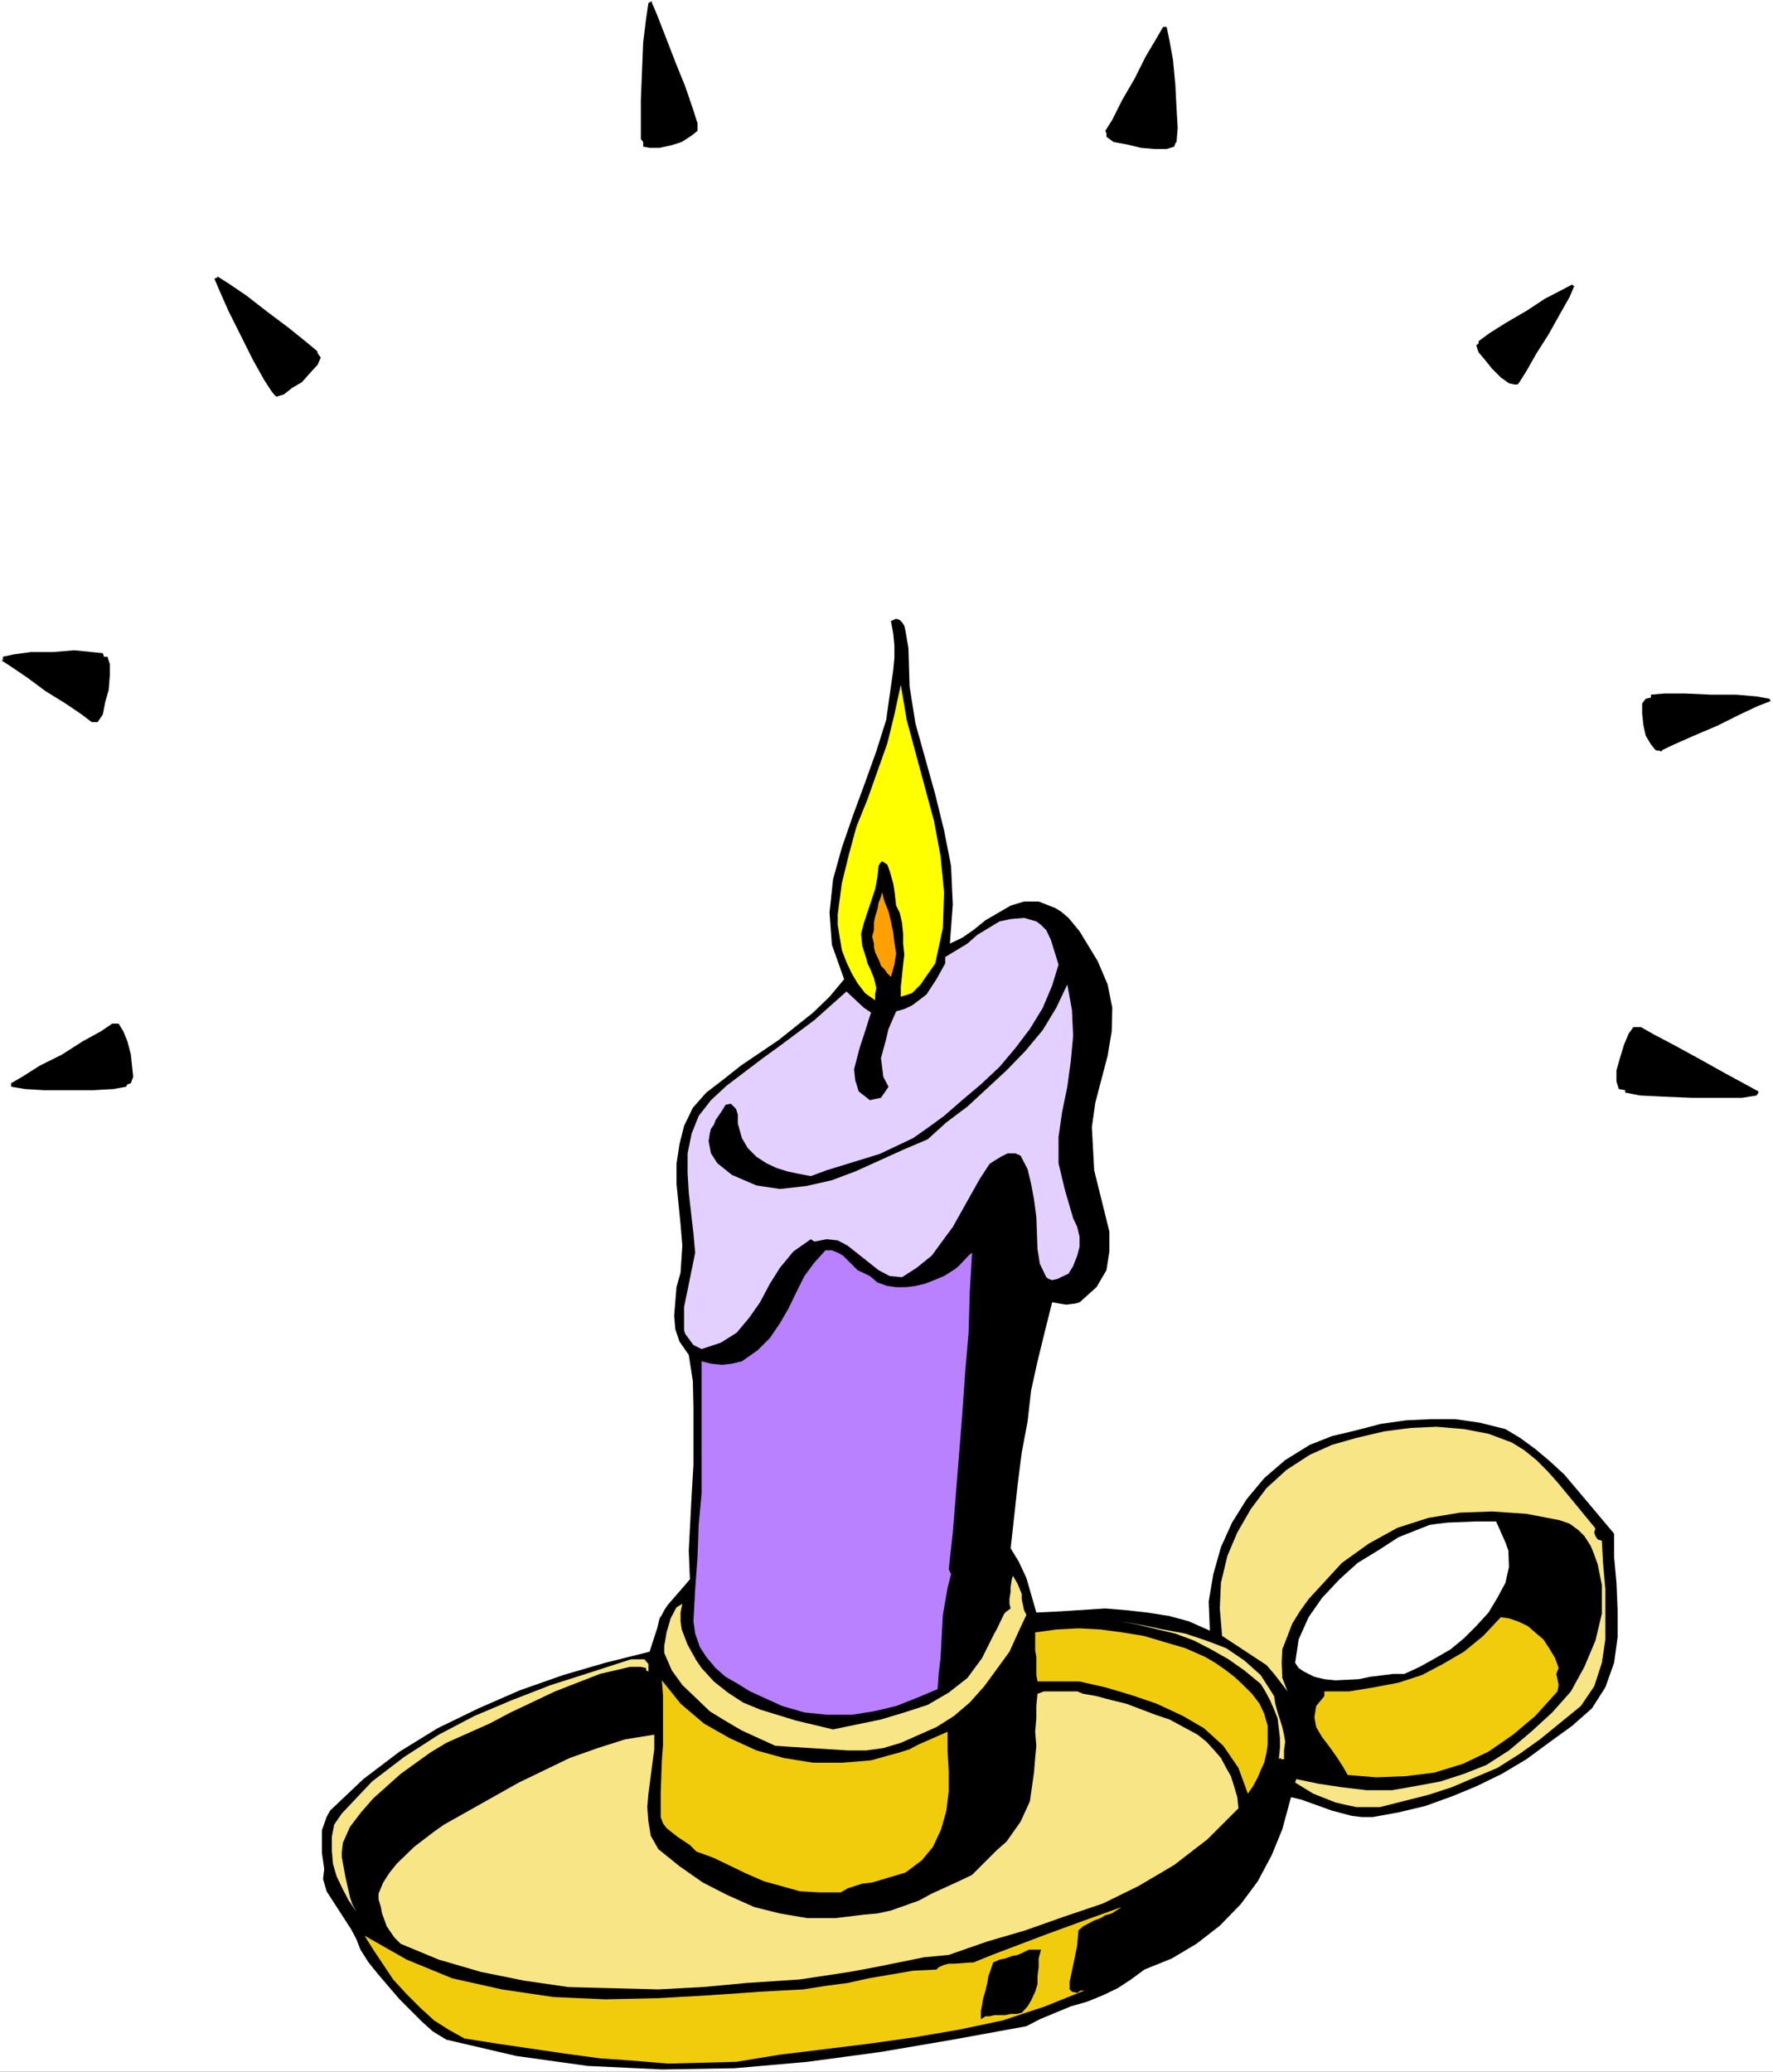
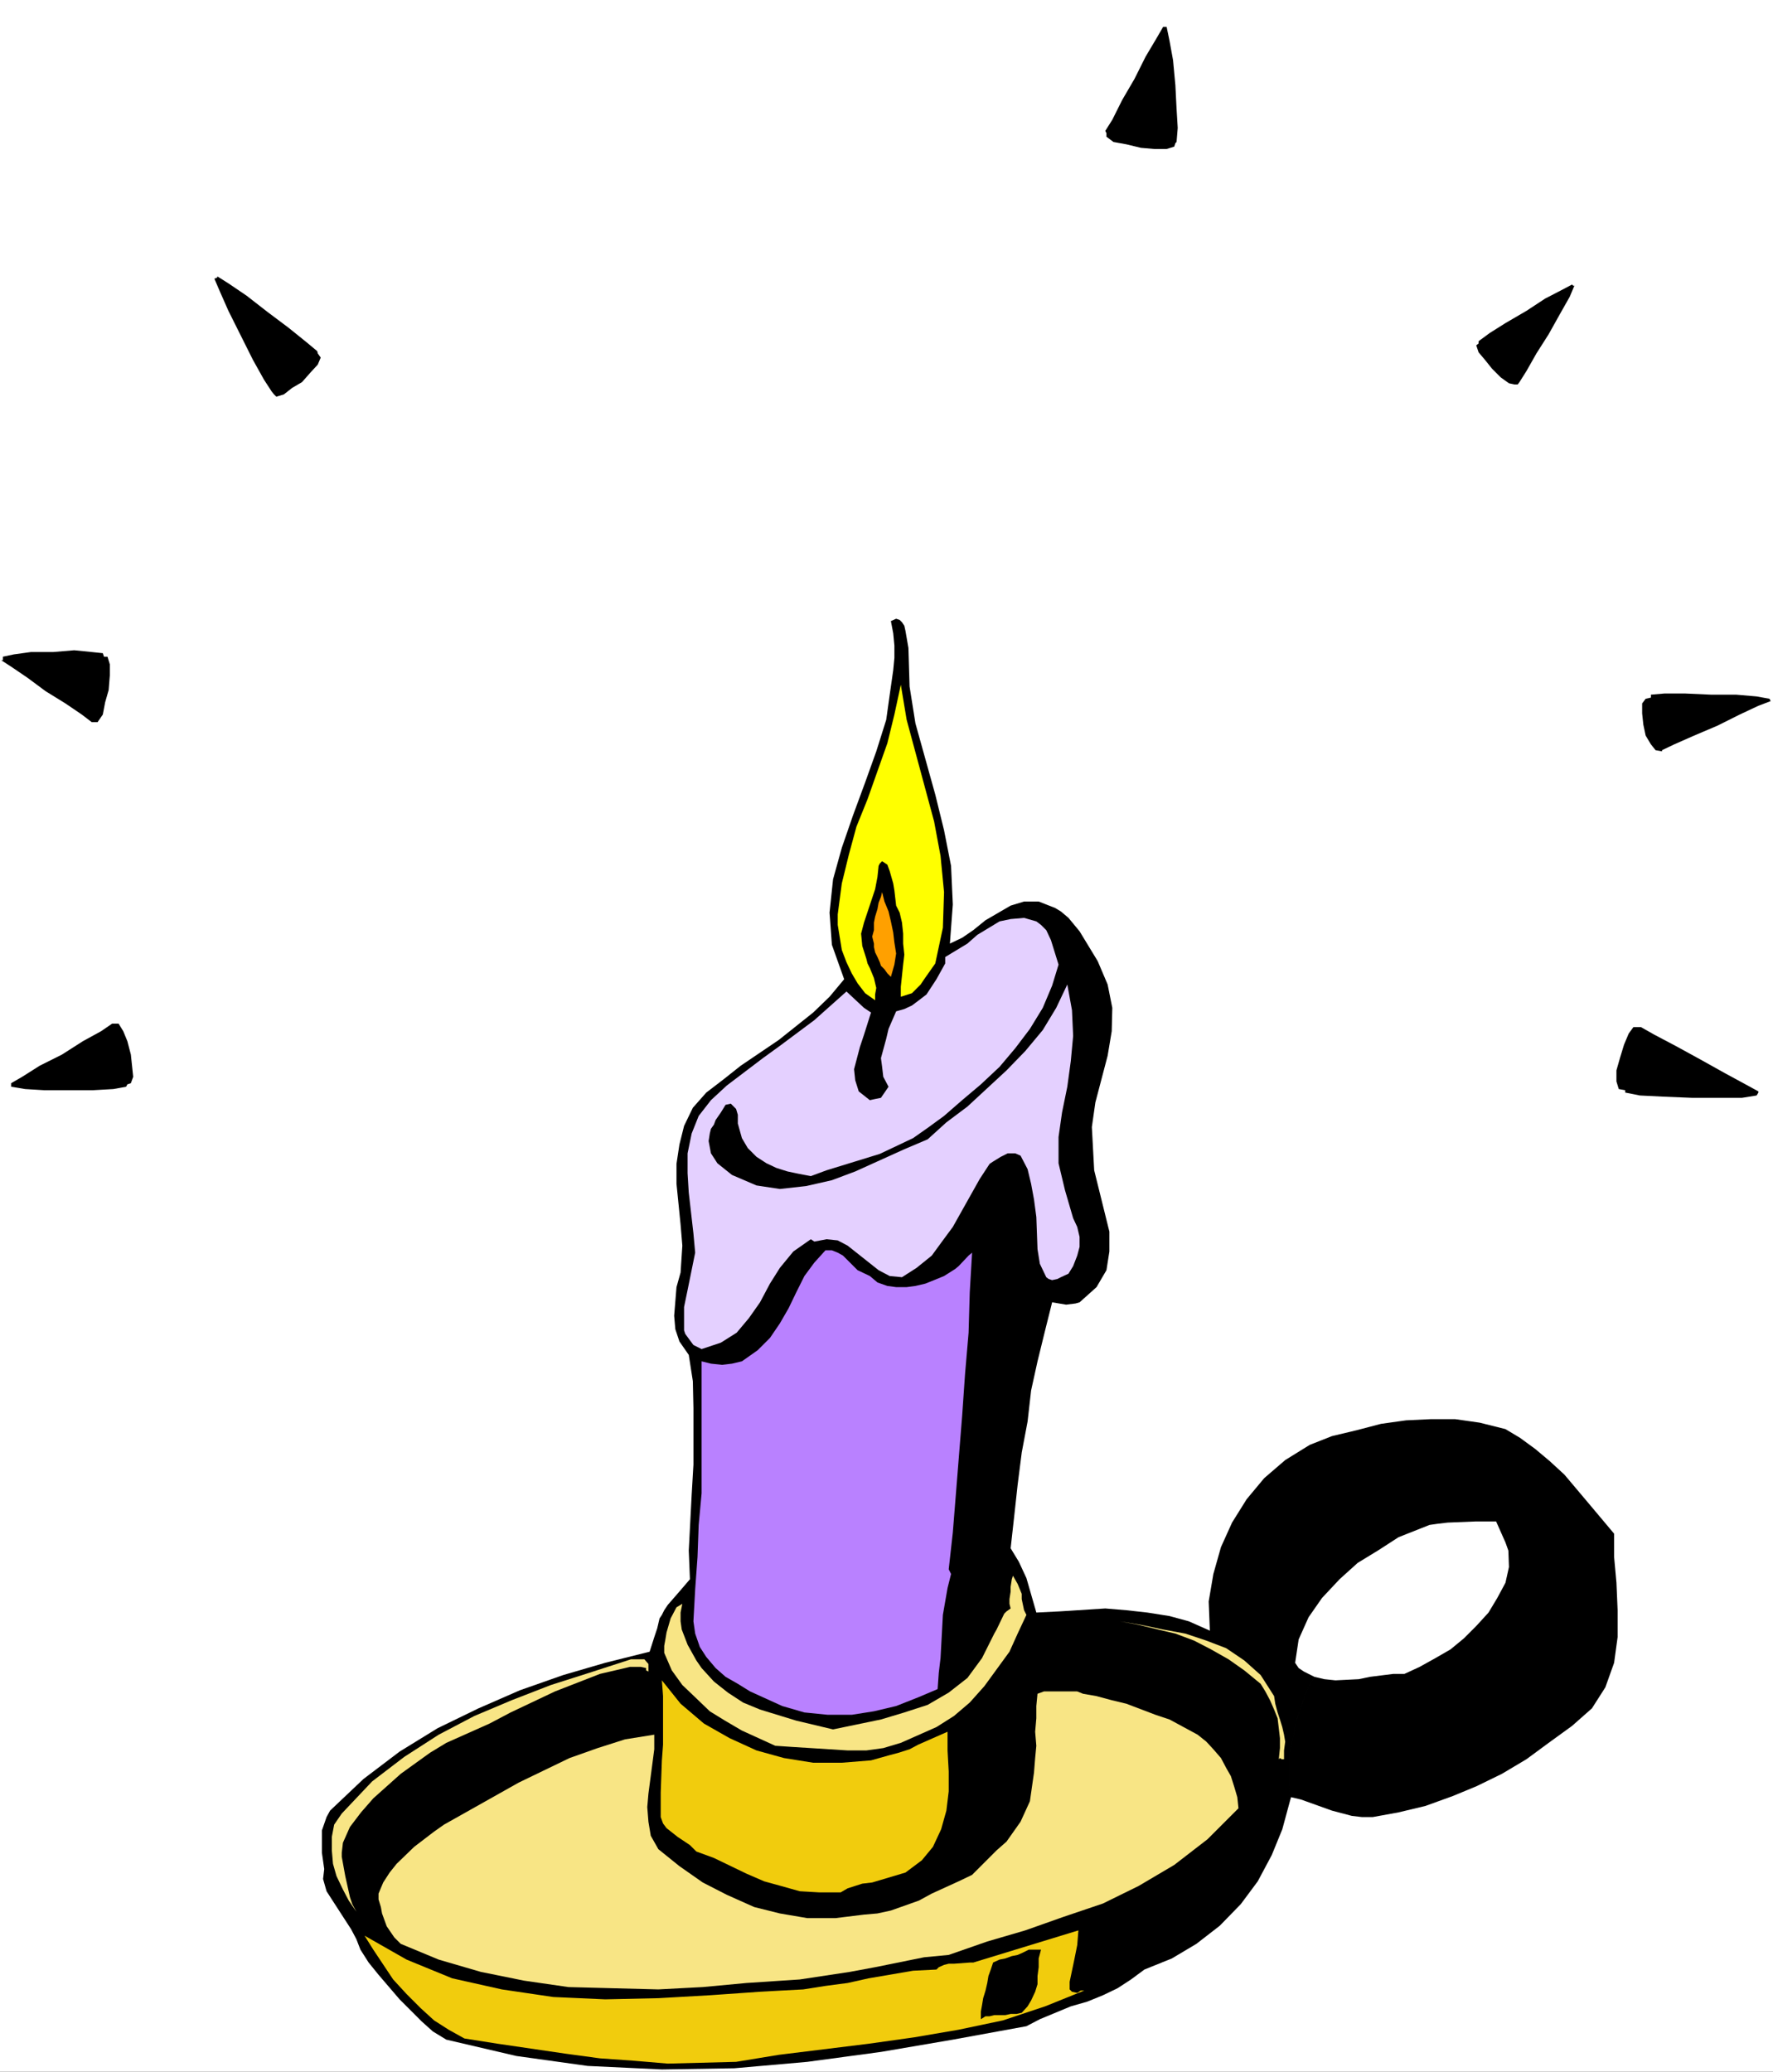
<svg xmlns="http://www.w3.org/2000/svg" xmlns:ns1="http://sodipodi.sourceforge.net/DTD/sodipodi-0.dtd" xmlns:ns2="http://www.inkscape.org/namespaces/inkscape" version="1.0" width="129.766mm" height="151.603mm" id="svg24" ns1:docname="Candle 52.wmf">
  <rect width="100%" height="100%" fill="#333333" stroke="none" />
  <ns1:namedview id="namedview24" pagecolor="#ffffff" bordercolor="#000000" borderopacity="0.25" ns2:showpageshadow="2" ns2:pageopacity="0.0" ns2:pagecheckerboard="0" ns2:deskcolor="#d1d1d1" ns2:document-units="mm" />
  <defs id="defs1">
    <pattern id="WMFhbasepattern" patternUnits="userSpaceOnUse" width="6" height="6" x="0" y="0" />
  </defs>
  <path style="fill:#ffffff;fill-opacity:1;fill-rule:evenodd;stroke:none" d="M 0,572.987 H 490.455 V 0 H 0 Z" id="path1" />
  <path style="fill:#000000;fill-opacity:1;fill-rule:evenodd;stroke:none" d="m 446.5,424.165 -6.787,-8.079 -6.949,-8.241 -4.04,-3.716 -4.04,-3.393 -4.202,-3.07 -4.04,-2.424 -7.11,-1.777 -6.787,-0.97 h -6.787 l -6.787,0.323 -6.949,0.97 -6.787,1.777 -6.787,1.616 -6.141,2.424 -6.787,4.201 -5.818,5.009 -4.848,5.817 -4.04,6.463 -3.07,6.787 -2.101,7.433 -1.293,7.595 0.323,8.079 -5.818,-2.585 -5.333,-1.454 -6.141,-0.97 -5.818,-0.646 -5.818,-0.485 -12.605,0.808 -6.464,0.323 -2.747,-9.534 -2.101,-4.524 -2.262,-3.716 0.97,-8.726 0.97,-8.887 1.131,-8.887 1.616,-8.564 0.97,-8.564 1.778,-8.079 2.101,-8.564 1.939,-7.756 3.878,0.646 2.586,-0.323 1.131,-0.323 4.686,-4.201 2.747,-4.686 0.808,-5.171 v -5.494 l -4.202,-16.967 -0.646,-11.957 0.97,-6.787 3.394,-12.927 1.131,-6.787 0.162,-6.463 -1.293,-6.463 -2.747,-6.463 -5.01,-8.241 -3.07,-3.716 -2.101,-1.777 -1.616,-0.97 -4.525,-1.777 h -4.04 l -3.717,1.131 -6.949,4.04 -3.394,2.747 -3.07,2.101 -3.394,1.616 0.808,-10.826 -0.485,-10.665 -1.939,-9.857 -2.424,-9.857 -2.747,-9.857 -2.747,-9.857 -1.616,-10.18 -0.323,-10.665 -0.808,-4.686 -0.323,-1.454 -0.646,-0.97 -0.646,-0.646 -0.97,-0.323 -1.454,0.646 0.646,3.393 0.323,3.393 v 3.393 l -0.323,3.393 -0.97,6.787 -0.97,6.948 -2.747,8.726 -3.07,8.564 -3.394,9.21 -3.07,8.887 -2.424,8.726 -0.97,9.21 0.646,8.887 3.394,9.534 -4.04,4.848 -4.525,4.363 -9.534,7.595 -10.504,7.11 -4.686,3.716 -4.848,3.716 -3.717,4.201 -2.424,5.009 -1.293,5.171 -0.808,5.332 v 5.494 l 1.131,11.311 0.485,5.817 -0.485,7.433 -1.131,4.04 -0.646,7.918 0.323,3.716 1.131,3.393 2.586,3.716 1.131,7.271 0.162,7.433 v 15.674 l -0.485,8.241 -0.808,15.512 0.323,7.918 -2.909,3.393 -3.232,3.716 -0.97,1.454 -0.646,1.293 -0.646,0.97 -0.646,2.747 -0.485,1.454 -0.323,0.97 -1.293,4.04 -12.282,3.07 -11.635,3.393 -11.958,4.201 -11.474,5.009 -11.312,5.494 -10.504,6.463 -10.019,7.595 -9.211,8.726 -0.97,1.777 -1.293,3.716 v 6.14 l 0.646,4.524 -0.323,2.747 0.97,3.393 1.454,2.262 5.333,8.241 1.454,2.747 1.131,2.909 2.262,3.555 2.747,3.393 5.818,6.787 6.141,6.14 3.07,2.747 3.717,2.262 19.392,4.524 19.715,2.747 20.523,0.97 20.038,-0.323 20.2,-1.777 20.362,-2.747 19.877,-3.393 20.362,-3.716 3.717,-1.939 8.565,-3.555 4.525,-1.293 4.363,-1.777 4.04,-1.939 3.717,-2.424 3.717,-2.747 7.595,-3.07 6.787,-4.04 6.464,-5.009 5.818,-5.979 4.686,-6.302 3.878,-7.271 2.909,-7.11 2.101,-7.756 -0.323,-4.524 v -4.363 l 0.323,-4.524 1.778,-8.887 2.747,-8.079 2.262,-4.04 -2.909,-1.454 -1.454,-0.97 -0.97,-1.454 0.97,-6.463 2.747,-6.14 3.717,-5.332 4.848,-5.171 5.01,-4.524 5.818,-3.555 5.494,-3.555 8.565,-3.393 2.262,-0.323 2.747,-0.323 7.918,-0.323 h 5.494 l 2.586,5.817 0.808,2.262 0.162,4.524 -0.97,4.363 -2.262,4.201 -2.424,4.04 -3.394,3.716 -3.394,3.393 -3.717,3.07 -4.202,2.424 -4.363,2.424 -4.202,1.939 h -3.07 l -6.464,0.808 -3.07,0.646 -6.464,0.323 -3.07,-0.323 -2.747,-0.646 -2.262,4.04 -2.747,8.079 -1.778,8.887 -0.323,4.524 v 4.363 l 0.323,4.524 0.323,-1.131 2.747,0.646 8.565,3.07 5.494,1.454 2.747,0.323 h 3.07 l 7.11,-1.293 7.434,-1.777 7.595,-2.747 6.626,-2.747 6.949,-3.393 6.787,-4.04 6.141,-4.524 6.464,-4.686 5.494,-4.848 3.717,-5.817 2.424,-6.787 0.97,-7.11 v -7.433 l -0.323,-7.595 -0.646,-7.11 z" id="path2" />
  <path style="fill:#ffff00;fill-opacity:1;fill-rule:evenodd;stroke:none" d="m 258.721,266.457 -3.07,4.363 -0.97,1.454 -2.424,2.424 -3.07,0.97 v -2.747 l 0.323,-3.07 0.323,-3.07 0.323,-2.747 -0.323,-3.07 v -2.747 l -0.323,-3.07 -0.646,-2.747 -0.97,-1.939 -0.485,-4.201 -0.323,-1.939 -0.97,-3.393 -0.646,-1.777 -1.454,-0.97 -0.646,0.646 -0.323,0.646 -0.323,3.07 -0.646,3.393 -3.07,9.21 -0.808,3.07 0.323,3.393 1.131,3.555 0.323,1.293 0.646,1.293 1.131,2.747 0.646,2.747 -0.323,1.777 v 1.616 l -2.747,-1.939 -2.101,-2.747 -1.616,-2.747 -1.454,-3.07 -1.293,-3.393 -1.131,-6.948 v -2.909 l 1.131,-8.564 1.939,-7.918 2.101,-7.756 3.07,-7.595 5.494,-15.512 1.939,-7.918 1.778,-8.241 1.616,9.695 7.595,28.116 1.778,9.534 0.97,10.018 -0.323,9.857 z" id="path3" />
  <path style="fill:#ffa000;fill-opacity:1;fill-rule:evenodd;stroke:none" d="m 246.44,270.173 -0.97,-0.97 -0.808,-1.131 -0.97,-0.97 -0.323,-0.97 -0.646,-1.454 -0.646,-1.293 -0.323,-1.454 v -0.97 l -0.485,-1.939 0.485,-1.777 v -2.101 l 0.323,-1.616 0.646,-2.101 0.323,-1.777 0.646,-1.616 0.323,-1.293 0.646,2.585 1.131,2.747 0.646,2.747 0.646,3.07 0.323,2.747 0.485,3.07 -0.485,3.07 z" id="path4" />
  <path style="fill:#e4d0ff;fill-opacity:1;fill-rule:evenodd;stroke:none" d="m 292.819,266.78 -1.778,5.817 -2.586,6.14 -3.555,5.817 -4.04,5.332 -4.363,5.171 -5.171,4.848 -5.171,4.363 -5.01,4.363 -4.202,3.07 -4.363,3.07 -9.211,4.363 -14.706,4.524 -4.363,1.616 -3.394,-0.646 -3.07,-0.646 -3.07,-0.97 -2.747,-1.293 -2.747,-1.777 -2.424,-2.424 -1.616,-2.747 -1.131,-4.04 v -2.424 l -0.485,-1.616 -1.454,-1.454 -1.454,0.323 -1.293,2.101 -1.454,2.101 -0.485,1.293 -0.808,1.131 -0.323,1.293 -0.323,2.101 0.646,3.393 1.778,2.747 4.04,3.232 6.787,2.909 6.464,0.97 7.272,-0.808 7.11,-1.616 6.464,-2.424 6.787,-3.07 6.787,-3.07 6.464,-2.747 5.171,-4.686 5.818,-4.363 10.827,-10.018 5.171,-5.332 4.848,-5.817 3.717,-6.14 3.07,-6.463 1.293,7.11 0.323,7.11 -0.646,6.948 -0.97,7.11 -1.454,7.11 -0.97,6.787 v 7.271 l 1.778,7.433 2.262,7.756 1.131,2.424 0.646,2.747 v 2.747 l -0.646,2.424 -1.131,2.909 -1.293,2.101 -2.101,0.97 -0.97,0.485 -1.454,0.323 -0.97,-0.323 -0.646,-0.485 -1.778,-3.716 -0.646,-4.04 -0.323,-8.887 -0.646,-4.848 -0.808,-4.363 -0.97,-4.04 -1.939,-3.716 -1.454,-0.646 h -0.97 -1.131 l -1.939,0.97 -2.101,1.293 -0.97,0.646 -2.747,4.201 -7.434,13.25 -2.747,3.716 -3.07,4.201 -4.202,3.393 -4.04,2.585 -3.394,-0.323 -3.07,-1.616 -8.565,-6.787 -2.747,-1.454 -3.07,-0.323 -3.394,0.646 -0.97,-0.646 -4.848,3.393 -3.717,4.524 -2.747,4.363 -2.747,5.171 -3.07,4.363 -3.394,4.04 -4.363,2.747 -5.333,1.777 -2.262,-1.131 -0.485,-0.646 -1.778,-2.424 -0.323,-0.97 v -3.716 -2.747 l 0.97,-4.686 2.101,-10.342 -0.485,-5.332 -1.293,-11.311 -0.323,-5.332 v -5.494 l 1.131,-5.494 1.939,-4.848 3.394,-4.363 4.363,-4.04 10.019,-7.595 4.686,-3.393 9.534,-7.11 8.888,-7.918 4.848,4.524 1.939,1.293 -1.939,6.14 -1.131,3.393 -1.616,6.14 0.323,3.07 0.97,3.07 3.07,2.424 1.454,-0.323 1.616,-0.323 2.101,-3.07 -1.454,-2.747 -0.323,-2.747 -0.323,-2.424 1.454,-5.332 0.646,-2.747 2.101,-4.848 2.262,-0.646 2.101,-0.97 1.939,-1.454 2.101,-1.616 2.747,-4.201 2.424,-4.363 v -1.777 l 6.141,-3.716 2.747,-2.424 6.141,-3.716 3.07,-0.646 3.717,-0.323 3.394,0.97 1.293,0.97 1.454,1.454 1.293,2.747 z" id="path5" />
  <path style="fill:#b981ff;fill-opacity:1;fill-rule:evenodd;stroke:none" d="m 240.622,352.906 2.101,1.777 2.747,0.97 2.424,0.323 h 2.909 l 2.424,-0.323 2.747,-0.646 2.424,-0.97 2.747,-1.131 3.07,-1.939 0.97,-0.808 2.747,-2.909 0.97,-0.808 -0.646,10.988 -0.323,11.149 -0.97,11.311 -0.808,11.634 -2.586,32.317 -1.131,10.18 0.646,1.293 -0.97,3.878 -1.293,7.433 -0.646,11.957 -0.485,4.04 -0.323,4.524 -5.333,2.262 -6.141,2.424 -6.141,1.454 -6.141,0.97 h -6.626 l -6.464,-0.646 -6.141,-1.777 -8.888,-4.04 -3.394,-2.101 -3.394,-1.939 -2.747,-2.424 -2.586,-3.07 -1.778,-2.747 -1.293,-3.716 -0.485,-3.393 0.485,-8.887 0.646,-8.887 0.323,-8.887 0.808,-8.726 v -9.21 -8.887 -18.421 l 2.586,0.646 3.07,0.323 2.747,-0.323 2.747,-0.646 4.363,-3.07 3.394,-3.393 2.747,-4.04 2.424,-4.201 2.101,-4.363 2.262,-4.524 2.747,-3.716 3.07,-3.393 h 1.778 l 1.616,0.646 1.454,0.808 4.04,4.04 z" id="path6" />
  <path style="fill:#f8e585;fill-opacity:1;fill-rule:evenodd;stroke:none" d="m 283.931,446.626 -2.424,5.171 -2.262,5.009 -6.949,9.534 -4.04,4.524 -4.363,3.716 -4.848,3.07 -9.858,4.363 -4.848,1.454 -4.686,0.646 h -5.171 l -10.181,-0.646 -5.171,-0.323 -4.686,-0.323 -9.211,-4.201 -4.686,-2.747 -4.202,-2.585 -4.04,-3.878 -3.555,-3.393 -2.909,-4.04 -2.101,-4.848 v -1.939 l 0.323,-1.777 0.323,-1.939 1.131,-3.878 1.616,-3.07 1.616,-0.97 -0.485,2.424 v 2.424 l 0.323,2.262 1.616,4.201 2.424,4.363 1.454,2.101 3.394,3.716 3.878,3.07 4.202,2.747 4.686,1.939 10.019,3.07 10.181,2.424 13.251,-2.747 6.464,-1.939 6.464,-2.101 5.818,-3.393 5.171,-4.04 4.04,-5.494 3.394,-6.787 0.646,-1.131 2.101,-4.363 0.646,-0.646 1.131,-0.808 -0.323,-1.293 v -1.293 l 0.323,-2.101 v -1.293 l 0.323,-2.101 0.323,-0.97 1.293,2.262 1.131,2.747 v 1.454 l 0.646,3.07 z" id="path7" />
  <path style="fill:#f8e585;fill-opacity:1;fill-rule:evenodd;stroke:none" d="m 352.449,469.087 0.323,2.101 0.646,2.424 0.646,1.939 0.646,2.101 0.485,2.101 0.323,1.939 -0.323,2.424 v 2.424 h -0.485 -0.162 l -0.485,-0.323 -0.323,0.323 0.323,-3.07 v -2.747 l -0.323,-2.747 -0.323,-2.747 -0.97,-2.424 -1.131,-2.585 -1.293,-2.424 -1.293,-2.101 -4.525,-3.716 -4.363,-3.07 -4.848,-2.747 -4.686,-2.424 -5.171,-1.939 -4.848,-1.131 -5.333,-1.293 -5.171,-0.97 5.818,0.97 6.141,1.293 6.141,1.131 5.818,1.939 5.494,2.101 5.01,3.393 4.525,4.04 z" id="path8" />
-   <path style="fill:#f1cc0d;fill-opacity:1;fill-rule:evenodd;stroke:none" d="m 350.672,477.328 v 2.424 2.747 l -0.323,2.262 -0.646,2.747 -0.97,2.101 -0.808,1.939 -1.293,2.424 -1.454,2.101 -2.586,-7.11 -4.202,-6.14 -5.333,-4.848 -5.818,-3.393 -7.272,-3.393 -7.11,-2.424 -7.11,-2.101 -7.11,-1.616 h -1.454 -1.293 -1.293 -1.454 -1.778 -1.293 -1.293 -1.778 l -0.323,-1.777 v -1.293 -2.101 -1.616 l -0.323,-1.777 v -1.616 -2.101 -1.293 l 5.818,-0.808 6.141,-0.323 6.141,0.323 5.979,0.808 5.979,0.97 5.979,1.777 5.494,1.616 5.494,2.424 2.747,1.616 2.586,1.777 2.747,2.101 2.424,2.262 2.424,2.424 2.101,2.747 1.293,2.747 z" id="path9" />
  <path style="fill:#f8e585;fill-opacity:1;fill-rule:evenodd;stroke:none" d="m 179.376,461.33 v 0.646 0.323 l -0.646,-0.323 v -0.646 l -1.454,-0.323 h -3.07 l -1.293,0.323 -6.949,1.616 -12.443,4.848 -12.282,5.817 -5.818,3.07 -11.958,5.332 -4.525,2.747 -8.08,5.817 -7.595,6.787 -3.394,3.878 -3.07,4.04 -1.939,4.363 -0.323,2.747 v 1.131 l 0.97,5.332 1.293,5.817 0.646,1.939 1.131,2.101 -2.101,-3.07 -1.616,-3.07 -1.778,-3.716 -0.97,-3.393 -0.323,-3.716 v -3.716 l 0.646,-3.393 2.101,-3.07 8.403,-8.887 8.888,-6.787 9.534,-6.14 9.858,-5.171 10.342,-4.363 10.827,-4.201 10.666,-3.393 11.474,-3.716 h 1.131 0.97 1.616 l 1.131,1.293 z" id="path10" />
  <path style="fill:#f1cc0d;fill-opacity:1;fill-rule:evenodd;stroke:none" d="m 240.945,486.861 5.171,-1.454 2.424,-0.646 3.07,-0.97 2.424,-1.293 8.08,-3.555 v 5.171 l 0.323,5.817 v 5.494 l -0.646,5.332 -1.454,5.171 -2.262,4.848 -3.07,3.716 -4.525,3.393 -9.211,2.747 -2.747,0.323 -4.04,1.293 -1.939,1.131 h -5.818 l -5.494,-0.323 -5.171,-1.454 -4.686,-1.293 -4.848,-2.101 -9.05,-4.363 -4.848,-1.777 -1.778,-1.777 -3.394,-2.262 -3.07,-2.424 -0.97,-1.293 -0.646,-1.777 v -6.787 l 0.323,-8.887 0.323,-4.363 v -8.887 -4.524 l -0.323,-4.363 5.171,6.463 6.464,5.494 7.11,4.04 7.434,3.393 7.595,2.101 8.08,1.293 h 7.918 z" id="path11" />
  <path style="fill:#f8e585;fill-opacity:1;fill-rule:evenodd;stroke:none" d="m 331.28,479.751 2.424,1.939 1.939,2.101 2.101,2.424 1.454,2.747 1.293,2.262 0.97,3.07 0.808,2.747 0.323,3.07 -8.565,8.564 -9.211,7.11 -9.858,5.817 -9.858,4.848 -10.989,3.716 -10.504,3.716 -10.504,3.07 -10.666,3.716 -6.787,0.646 -13.574,2.747 -6.949,1.293 -13.898,2.101 -14.706,0.97 -12.12,1.131 -12.282,0.646 -12.605,-0.323 -12.282,-0.323 -12.282,-1.777 -11.958,-2.424 -11.635,-3.393 -10.504,-4.363 -1.778,-1.777 -2.101,-3.07 -1.293,-3.555 -0.323,-1.777 -0.646,-2.101 v -1.616 l 1.293,-3.07 1.778,-2.747 1.939,-2.424 4.848,-4.686 5.494,-4.201 2.747,-1.939 20.685,-11.634 14.059,-6.787 7.757,-2.747 7.595,-2.424 8.08,-1.293 v 4.04 l -1.616,12.281 -0.323,3.716 0.323,4.04 0.646,3.878 2.101,3.716 5.818,4.686 6.464,4.524 6.626,3.393 7.595,3.393 7.11,1.777 7.595,1.293 h 7.757 l 7.918,-0.97 3.717,-0.323 3.717,-0.808 7.757,-2.747 3.555,-1.939 7.434,-3.393 3.717,-1.777 6.787,-6.787 2.747,-2.424 3.878,-5.494 2.586,-5.656 1.131,-7.918 0.323,-4.04 0.323,-3.393 -0.323,-3.878 0.323,-3.716 v -3.393 l 0.323,-3.393 1.778,-0.646 h 1.293 6.141 1.778 l 1.616,0.646 3.717,0.646 4.202,1.131 4.04,0.97 8.08,3.07 3.878,1.293 z" id="path12" />
-   <path style="fill:#f1cc0d;fill-opacity:1;fill-rule:evenodd;stroke:none" d="m 298.313,533.883 -0.323,4.04 -0.808,4.04 -1.293,6.14 v 2.101 l 0.646,0.646 1.454,0.323 0.97,-0.646 h 0.97 l -10.827,4.363 -11.635,3.878 -12.282,2.585 -12.282,2.101 -12.605,1.777 -24.886,3.07 -11.797,1.939 -18.907,0.485 -9.534,-0.808 -9.211,-0.646 -9.534,-1.293 -18.746,-2.747 -9.211,-1.454 -4.363,-2.424 -4.04,-2.585 -3.717,-3.393 -3.878,-3.878 -3.717,-4.04 -5.494,-8.241 -2.424,-3.878 11.635,6.625 12.605,5.171 13.736,3.07 14.221,2.101 14.382,0.646 14.706,-0.323 14.221,-0.808 13.898,-0.97 5.818,-0.323 6.141,-0.323 6.141,-0.97 6.141,-0.808 5.818,-1.293 12.282,-2.101 6.464,-0.323 0.646,-0.646 1.454,-0.646 1.293,-0.323 h 1.454 l 4.363,-0.323 h 0.97 l 5.171,-2.101 15.352,-5.817 10.181,-3.716 10.342,-3.716 -2.747,1.777 -1.778,0.485 -1.293,0.808 -1.778,0.646 -3.07,1.616 z" id="path13" />
+   <path style="fill:#f1cc0d;fill-opacity:1;fill-rule:evenodd;stroke:none" d="m 298.313,533.883 -0.323,4.04 -0.808,4.04 -1.293,6.14 v 2.101 l 0.646,0.646 1.454,0.323 0.97,-0.646 h 0.97 l -10.827,4.363 -11.635,3.878 -12.282,2.585 -12.282,2.101 -12.605,1.777 -24.886,3.07 -11.797,1.939 -18.907,0.485 -9.534,-0.808 -9.211,-0.646 -9.534,-1.293 -18.746,-2.747 -9.211,-1.454 -4.363,-2.424 -4.04,-2.585 -3.717,-3.393 -3.878,-3.878 -3.717,-4.04 -5.494,-8.241 -2.424,-3.878 11.635,6.625 12.605,5.171 13.736,3.07 14.221,2.101 14.382,0.646 14.706,-0.323 14.221,-0.808 13.898,-0.97 5.818,-0.323 6.141,-0.323 6.141,-0.97 6.141,-0.808 5.818,-1.293 12.282,-2.101 6.464,-0.323 0.646,-0.646 1.454,-0.646 1.293,-0.323 h 1.454 l 4.363,-0.323 h 0.97 z" id="path13" />
  <path style="fill:#000000;fill-opacity:1;fill-rule:evenodd;stroke:none" d="m 287.971,539.215 -0.646,2.424 v 2.424 l -0.323,2.424 v 2.262 l -0.646,2.101 -1.131,2.424 -0.97,1.616 -1.616,1.777 -1.454,0.323 h -1.616 l -1.454,0.323 h -1.293 -1.778 l -1.293,0.323 h -1.131 l -1.293,0.808 v -2.101 l 0.323,-1.777 0.323,-1.939 0.646,-2.101 0.485,-2.101 0.323,-1.939 0.646,-1.777 0.646,-1.939 1.778,-0.808 1.616,-0.323 1.778,-0.646 1.616,-0.323 1.454,-0.646 1.616,-0.808 h 1.454 z" id="path14" />
-   <path style="fill:#f8e585;fill-opacity:1;fill-rule:evenodd;stroke:none" d="m 443.107,426.104 -1.131,-0.323 -0.646,-0.97 -0.323,-0.97 0.323,-1.131 -5.171,-6.302 -5.333,-6.463 -2.747,-3.07 -3.07,-3.07 -3.394,-2.747 -3.394,-2.101 -6.464,-2.424 -6.787,-1.293 -7.595,-0.646 -7.11,0.323 -7.434,0.97 -7.595,1.777 -6.787,1.939 -6.141,2.747 -6.464,4.201 -5.494,5.009 -4.363,5.817 -3.717,6.463 -2.747,6.463 -1.778,7.433 -0.323,7.11 0.646,7.595 12.282,8.079 2.101,2.424 1.616,2.101 2.101,2.747 -1.454,-3.716 -0.162,-4.201 0.162,-3.716 1.454,-3.716 1.293,-3.393 2.101,-3.393 2.424,-3.393 9.211,-10.018 7.434,-5.332 7.918,-4.363 8.565,-2.747 8.726,-1.454 8.888,-0.323 9.534,0.646 9.211,1.777 2.747,0.97 2.424,1.777 1.616,1.616 1.778,2.747 0.97,2.424 0.97,2.747 1.131,5.656 v 7.918 l -1.778,7.433 -3.07,7.271 -3.717,6.787 -5.171,5.817 -5.818,5.332 -6.141,5.171 -6.302,4.04 -6.141,2.424 -6.464,2.101 -6.949,1.293 -6.464,1.131 h -7.11 l -6.787,-0.808 -6.464,-0.97 -6.141,-1.293 -0.323,0.97 5.01,3.07 6.141,2.424 2.747,0.646 3.07,0.646 h 3.394 3.07 l 13.413,-3.393 6.464,-2.101 6.464,-2.747 6.141,-2.585 6.141,-3.878 5.656,-4.04 11.312,-9.21 3.717,-5.494 2.101,-6.463 0.97,-6.463 v -7.11 -6.787 l -0.646,-7.271 z" id="path15" />
-   <path style="fill:#f1cc0d;fill-opacity:1;fill-rule:evenodd;stroke:none" d="m 431.148,461.33 -0.97,-2.747 -1.454,-2.424 -1.778,-2.747 -1.939,-1.616 -2.424,-2.101 -2.747,-1.293 -2.424,-0.808 -2.262,-0.323 -4.848,5.171 -5.333,4.363 -5.818,3.393 -5.818,3.07 -6.464,2.101 -6.787,1.293 -6.949,1.131 h -6.787 v 0.646 0.646 l -2.262,2.747 -0.485,3.07 0.485,2.747 1.616,2.747 2.101,2.747 1.939,2.747 1.778,2.747 1.293,2.262 7.918,0.646 8.242,-0.323 7.757,-0.97 7.918,-2.424 7.11,-3.393 6.787,-4.686 6.141,-5.171 6.141,-6.787 0.323,-1.777 -0.323,-1.616 -0.323,-1.454 z" id="path16" />
  <path style="fill:#000000;fill-opacity:1;fill-rule:evenodd;stroke:none" d="m 35.229,299.905 0.97,-0.323 0.646,-1.777 -0.323,-3.07 -0.323,-3.07 -0.97,-3.716 -1.131,-2.747 -1.293,-2.101 h -0.97 -0.808 l -3.07,2.101 -5.01,2.747 -5.818,3.716 -6.141,3.07 -4.848,3.07 -3.07,1.777 v 0.323 0.646 l 3.878,0.646 5.333,0.323 h 6.949 6.464 l 5.656,-0.323 3.555,-0.646 z" id="path17" />
  <path style="fill:#000000;fill-opacity:1;fill-rule:evenodd;stroke:none" d="m 26.018,199.721 h 0.97 l 1.454,-2.101 0.646,-3.393 0.97,-3.393 0.323,-4.04 v -3.07 l -0.646,-2.101 h -0.97 l -0.323,-0.97 -3.07,-0.323 -4.848,-0.485 -5.818,0.485 H 8.565 l -4.686,0.646 -3.07,0.646 v 0.97 H 0.323 l 2.747,1.777 4.525,3.07 5.01,3.716 5.494,3.393 4.525,3.07 2.747,2.101 z" id="path18" />
  <path style="fill:#000000;fill-opacity:1;fill-rule:evenodd;stroke:none" d="m 75.79,109.071 0.646,0.646 2.101,-0.646 2.262,-1.777 2.747,-1.616 2.424,-2.747 1.939,-2.101 0.808,-1.939 -0.808,-1.131 -0.162,-0.646 -2.909,-2.424 -5.01,-4.04 -5.818,-4.363 -5.818,-4.524 -5.01,-3.393 -3.07,-1.939 v 0.323 l -0.808,0.323 1.454,3.393 2.424,5.494 3.394,6.787 3.394,6.787 3.07,5.494 2.101,3.232 z" id="path19" />
-   <path style="fill:#000000;fill-opacity:1;fill-rule:evenodd;stroke:none" d="m 177.921,39.266 v 1.293 l 1.778,0.323 h 2.747 l 3.07,-0.646 3.07,-0.97 2.747,-1.777 1.616,-1.293 V 34.741 34.095 l -1.293,-4.04 -2.101,-6.14 -2.747,-6.787 -2.747,-7.11 -2.262,-5.817 -1.454,-3.393 V 0.323 l -0.97,0.485 -0.646,4.363 -0.808,6.463 -0.323,8.079 -0.323,7.918 v 6.787 4.04 z" id="path20" />
  <path style="fill:#000000;fill-opacity:1;fill-rule:evenodd;stroke:none" d="m 306.07,36.842 v 0.97 l 1.939,1.454 3.555,0.646 4.04,0.97 3.717,0.323 h 3.394 l 2.101,-0.646 0.323,-0.97 0.323,-0.323 0.323,-3.878 -0.323,-5.332 -0.323,-6.463 -0.646,-6.948 -0.97,-5.332 -0.808,-3.878 h -0.646 -0.323 l -1.778,3.07 -3.07,5.171 -3.07,6.14 -3.394,5.817 -2.747,5.494 -1.939,3.07 z" id="path21" />
  <path style="fill:#000000;fill-opacity:1;fill-rule:evenodd;stroke:none" d="m 409.009,95.013 -0.646,0.485 0.646,1.939 1.778,2.101 1.939,2.424 2.424,2.424 2.262,1.616 1.454,0.323 h 0.97 l 0.485,-0.646 1.939,-3.07 2.747,-4.848 3.394,-5.332 3.07,-5.494 2.747,-4.848 1.293,-3.07 h -0.323 l -0.323,-0.323 -2.747,1.454 -4.686,2.424 -5.171,3.393 -5.818,3.393 -4.363,2.747 -3.07,2.262 z" id="path22" />
  <path style="fill:#000000;fill-opacity:1;fill-rule:evenodd;stroke:none" d="m 456.681,192.935 -1.454,0.323 -0.97,1.293 v 2.747 l 0.323,3.07 0.646,3.07 1.454,2.424 1.293,1.616 1.778,0.323 v -0.323 l 3.394,-1.616 5.494,-2.424 6.464,-2.747 6.141,-3.07 5.171,-2.424 3.394,-1.293 -0.323,-0.646 -3.555,-0.646 -5.656,-0.485 h -6.949 l -7.11,-0.323 h -5.818 l -3.717,0.323 z" id="path23" />
  <path style="fill:#000000;fill-opacity:1;fill-rule:evenodd;stroke:none" d="m 453.934,284.07 h -2.101 l -1.293,1.777 -1.293,3.07 -1.131,3.716 -0.97,3.393 v 3.07 l 0.646,2.101 1.778,0.323 v 0.646 l 4.04,0.808 6.464,0.323 7.918,0.323 h 7.434 6.464 l 4.04,-0.646 0.485,-0.808 v -0.323 l -3.555,-1.939 -5.656,-3.07 -6.949,-3.878 -6.787,-3.716 -5.818,-3.07 z" id="path24" />
</svg>